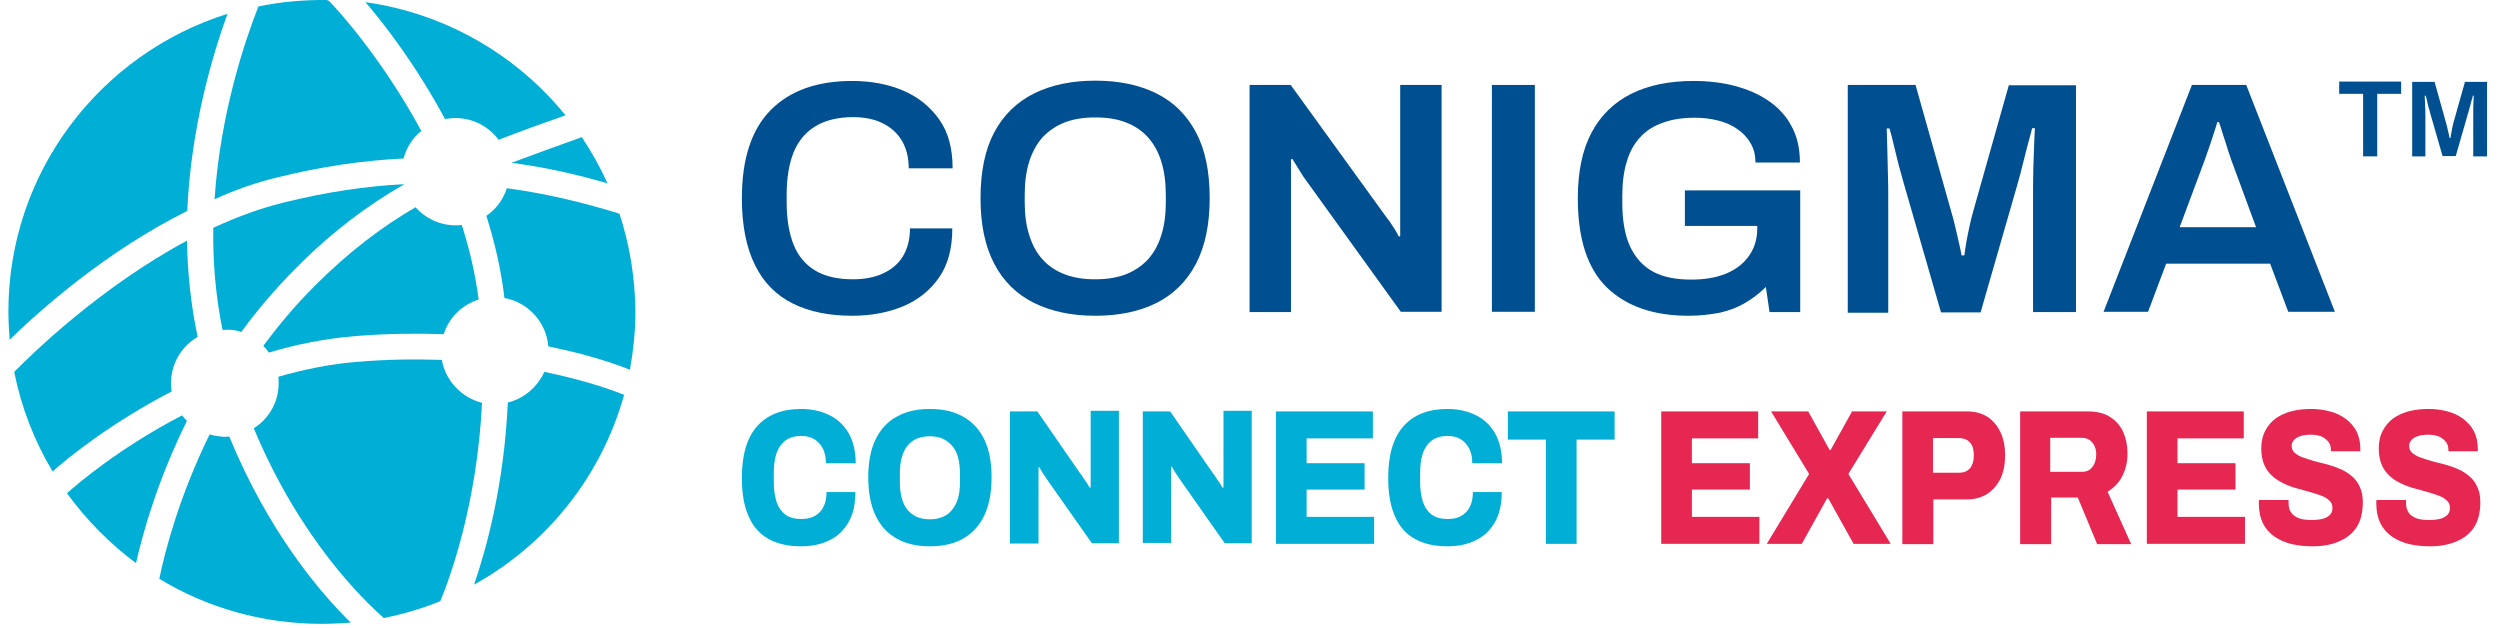
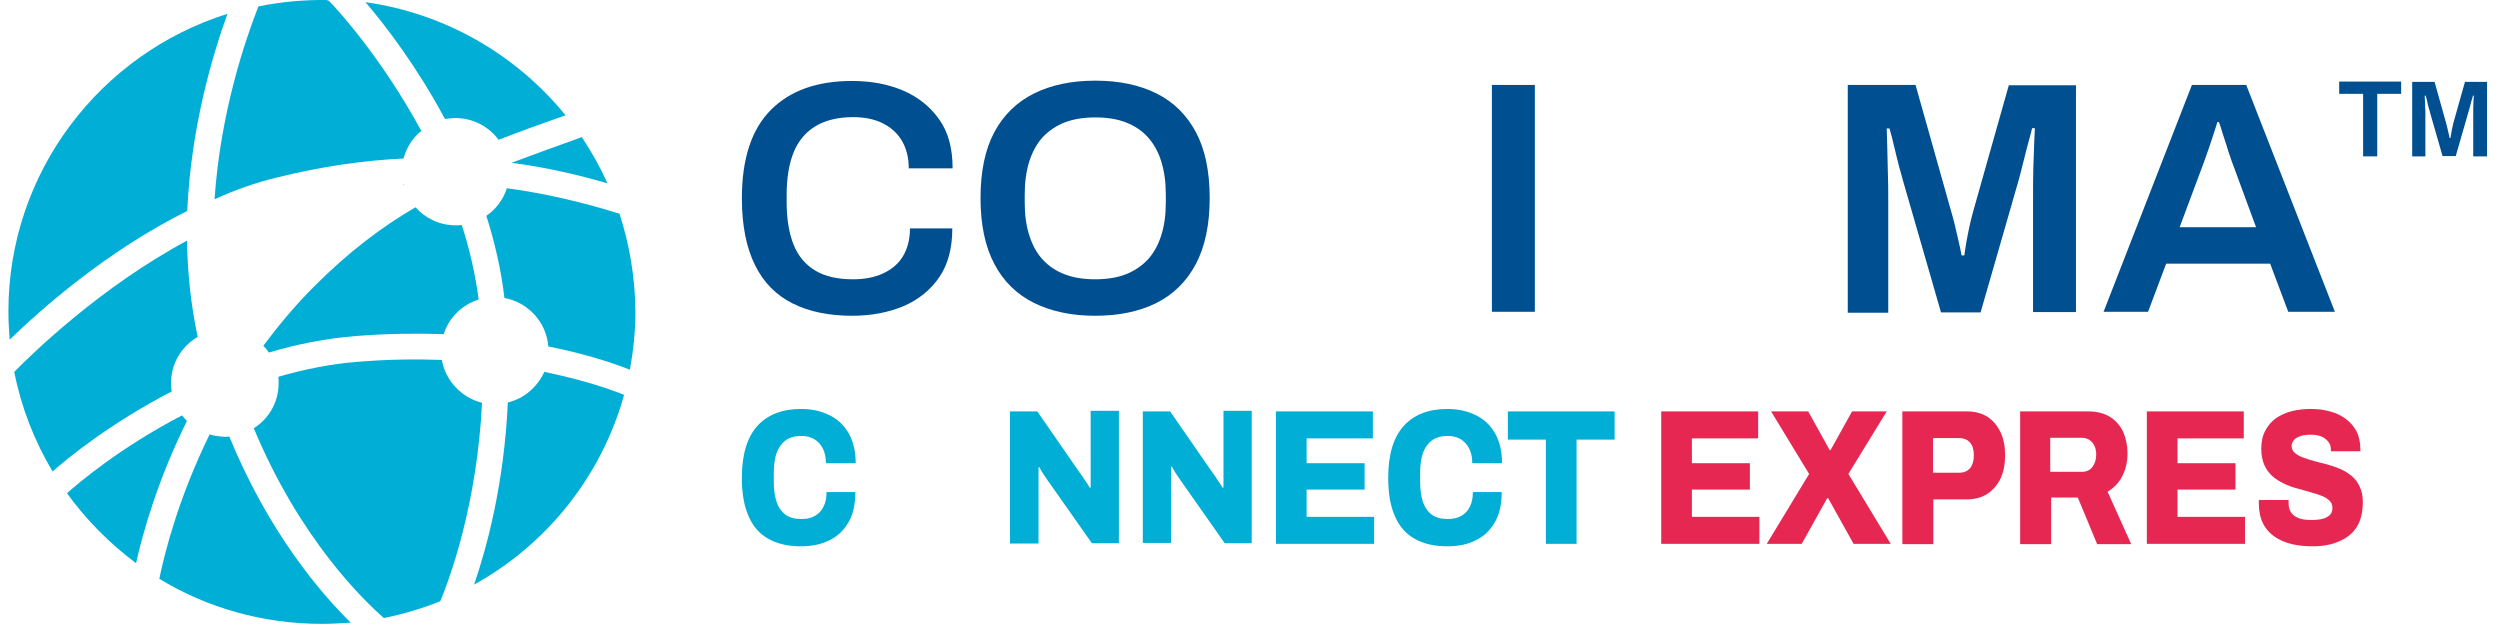
<svg xmlns="http://www.w3.org/2000/svg" width="183" height="46" viewBox="0 0 183 46" fill="none">
  <path d="M14.471 24.663C13.955 22.262 13.73 19.905 13.685 17.617C7.375 21.005 2.39 25.852 1.043 27.221C1.559 29.846 2.525 32.292 3.85 34.513C4.928 33.548 8.094 30.968 12.562 28.657C12.54 28.455 12.518 28.253 12.518 28.051C12.518 26.592 13.303 25.336 14.471 24.663Z" fill="#00AED6" />
  <path d="M44.47 13.421C43.931 12.231 43.302 11.109 42.584 10.032L42.359 10.122C40.608 10.75 38.991 11.334 37.441 11.917C40.001 12.254 42.314 12.792 44.47 13.421Z" fill="#00AED6" />
-   <path d="M17.659 24.304C18.826 22.71 20.151 21.14 21.678 19.614C24.328 16.944 26.865 15.059 29.515 13.533V13.488C26.82 13.623 23.901 14.049 20.735 14.834C18.984 15.261 17.277 15.912 15.615 16.674C15.57 19.075 15.773 21.611 16.289 24.147C16.357 24.147 16.401 24.147 16.469 24.147C16.895 24.102 17.3 24.169 17.659 24.304Z" fill="#00AED6" />
  <path d="M26.079 24.595C28.37 24.416 30.503 24.393 32.479 24.461C32.861 23.249 33.826 22.306 35.039 21.925C34.792 20.04 34.365 18.223 33.804 16.472C33.647 16.495 33.512 16.495 33.355 16.495C32.187 16.495 31.132 15.979 30.413 15.171C27.921 16.629 25.54 18.425 23.026 20.938C21.611 22.351 20.376 23.832 19.275 25.313C19.433 25.47 19.567 25.628 19.68 25.807C21.701 25.201 23.834 24.775 26.079 24.595Z" fill="#00AED6" />
  <path d="M32.343 26.346C30.457 26.278 28.413 26.301 26.235 26.48C24.192 26.637 22.238 27.041 20.375 27.58C20.397 27.737 20.397 27.894 20.397 28.051C20.397 29.442 19.678 30.654 18.578 31.349C21.969 39.495 26.662 43.983 28.099 45.239C29.536 44.947 30.906 44.544 32.231 44.005C32.994 42.165 34.925 36.802 35.285 29.487C33.78 29.105 32.612 27.871 32.343 26.346Z" fill="#00AED6" />
  <path d="M45.345 15.642C42.875 14.879 40.136 14.184 37.104 13.78C36.835 14.61 36.296 15.328 35.6 15.799C36.206 17.706 36.678 19.704 36.925 21.813C38.654 22.127 40.001 23.585 40.136 25.358C43.055 25.942 45.098 26.66 46.109 27.064C46.356 25.695 46.513 24.281 46.513 22.823C46.49 20.309 46.086 17.909 45.345 15.642Z" fill="#00AED6" />
  <path d="M13.325 30.407C8.744 32.785 5.623 35.456 4.904 36.106C6.319 38.059 8.026 39.786 9.957 41.223C10.473 38.934 11.551 35.119 13.684 30.811C13.572 30.699 13.437 30.564 13.325 30.407Z" fill="#00AED6" />
  <path d="M15.345 31.798C13.099 36.376 12.066 40.392 11.662 42.367C15.12 44.476 19.207 45.666 23.563 45.666C24.282 45.666 24.978 45.621 25.674 45.576C23.496 43.444 19.678 39.001 16.782 31.955C16.67 31.955 16.58 31.978 16.468 31.978C16.063 31.955 15.704 31.91 15.345 31.798Z" fill="#00AED6" />
  <path d="M37.173 29.465C36.904 35.389 35.646 40.056 34.703 42.793C40.025 39.854 44.022 34.872 45.684 28.904C44.92 28.59 42.899 27.849 39.845 27.221C39.329 28.343 38.363 29.173 37.173 29.465Z" fill="#00AED6" />
  <path d="M33.333 8.641C34.636 8.641 35.781 9.269 36.499 10.234C38.049 9.628 39.666 9.045 41.395 8.439C37.824 4.041 32.637 0.989 26.754 0.159C28.213 1.865 30.504 4.849 32.57 8.708C32.817 8.686 33.064 8.641 33.333 8.641Z" fill="#00AED6" />
  <path d="M20.263 12.994C23.609 12.164 26.686 11.738 29.537 11.603C29.762 10.795 30.211 10.077 30.84 9.584C28.01 4.355 24.777 0.765 24.081 0.069L23.924 0.002C22.217 -0.02 20.533 0.137 18.916 0.473C17.973 2.874 16.132 8.215 15.705 14.588C17.165 13.914 18.692 13.376 20.263 12.994Z" fill="#00AED6" />
  <path d="M16.648 1.012C7.352 3.929 0.615 12.591 0.615 22.8C0.615 23.496 0.66 24.192 0.705 24.865C2.995 22.643 7.801 18.38 13.707 15.44C13.976 9.337 15.548 4.064 16.648 1.012Z" fill="#00AED6" />
  <path d="M29.605 13.466C29.583 13.466 29.538 13.466 29.516 13.466C29.516 13.466 29.516 13.488 29.516 13.511C29.561 13.488 29.583 13.488 29.605 13.466Z" fill="#00AED6" />
  <path d="M62.389 23.114C60.704 23.114 59.245 22.823 58.032 22.217C56.82 21.611 55.899 20.691 55.27 19.412C54.642 18.155 54.305 16.517 54.305 14.52C54.305 11.603 55.023 9.449 56.438 8.035C57.853 6.622 59.829 5.926 62.366 5.926C63.736 5.926 64.971 6.15 66.094 6.622C67.194 7.093 68.07 7.788 68.743 8.731C69.417 9.673 69.731 10.863 69.731 12.321H66.52C66.52 11.513 66.341 10.84 66.004 10.279C65.667 9.718 65.173 9.292 64.567 9C63.96 8.708 63.242 8.574 62.456 8.574C61.356 8.574 60.435 8.798 59.716 9.225C58.998 9.651 58.459 10.279 58.1 11.132C57.763 11.962 57.583 13.017 57.583 14.251V14.789C57.583 16.046 57.763 17.101 58.1 17.931C58.436 18.761 58.975 19.389 59.694 19.816C60.412 20.242 61.333 20.444 62.433 20.444C63.264 20.444 64.005 20.309 64.634 20.018C65.263 19.726 65.757 19.322 66.094 18.761C66.43 18.2 66.61 17.527 66.61 16.719H69.709C69.709 18.178 69.394 19.367 68.743 20.309C68.092 21.252 67.216 21.948 66.116 22.419C65.038 22.867 63.781 23.114 62.389 23.114Z" fill="#005091" />
  <path d="M80.174 23.114C78.445 23.114 76.963 22.8 75.683 22.172C74.425 21.544 73.46 20.601 72.786 19.322C72.112 18.043 71.775 16.45 71.775 14.498C71.775 12.546 72.112 10.93 72.786 9.673C73.46 8.417 74.425 7.474 75.683 6.846C76.94 6.218 78.445 5.904 80.174 5.904C81.925 5.904 83.407 6.218 84.665 6.846C85.922 7.474 86.865 8.417 87.539 9.673C88.213 10.93 88.549 12.546 88.549 14.498C88.549 16.427 88.213 18.043 87.539 19.322C86.865 20.601 85.9 21.544 84.665 22.172C83.407 22.8 81.903 23.114 80.174 23.114ZM80.174 20.444C81.004 20.444 81.745 20.332 82.397 20.085C83.025 19.838 83.564 19.479 84.013 19.008C84.44 18.537 84.777 17.953 85.001 17.235C85.226 16.54 85.338 15.732 85.338 14.812V14.273C85.338 13.331 85.226 12.523 85.001 11.805C84.777 11.087 84.44 10.504 84.013 10.032C83.587 9.561 83.048 9.202 82.397 8.955C81.768 8.708 81.027 8.596 80.174 8.596C79.343 8.596 78.602 8.708 77.951 8.955C77.322 9.202 76.783 9.561 76.334 10.032C75.907 10.504 75.57 11.109 75.346 11.805C75.121 12.523 75.009 13.331 75.009 14.273V14.812C75.009 15.732 75.121 16.54 75.346 17.235C75.57 17.931 75.885 18.537 76.334 19.008C76.76 19.479 77.299 19.838 77.951 20.085C78.602 20.332 79.32 20.444 80.174 20.444Z" fill="#005091" />
-   <path d="M91.469 22.823V6.218H94.478L101.574 16.024C101.663 16.113 101.753 16.248 101.865 16.427C101.978 16.607 102.09 16.764 102.18 16.921C102.27 17.078 102.337 17.213 102.382 17.303H102.494C102.494 17.078 102.494 16.854 102.494 16.652C102.494 16.45 102.494 16.226 102.494 16.024V6.218H105.526V22.823H102.539L95.421 12.95C95.286 12.748 95.151 12.523 94.972 12.231C94.792 11.94 94.68 11.76 94.612 11.648H94.5C94.5 11.85 94.5 12.074 94.5 12.299C94.5 12.523 94.5 12.748 94.5 12.972V22.845H91.469V22.823Z" fill="#005091" />
  <path d="M109.207 22.823V6.218H112.351V22.823H109.207Z" fill="#005091" />
-   <path d="M123.602 23.114C121.042 23.114 119.044 22.419 117.629 21.05C116.215 19.681 115.496 17.505 115.496 14.52C115.496 12.568 115.833 10.952 116.507 9.696C117.18 8.439 118.146 7.497 119.403 6.868C120.661 6.24 122.188 5.926 123.962 5.926C125.017 5.926 126.028 6.038 126.971 6.285C127.914 6.532 128.745 6.891 129.463 7.385C130.182 7.878 130.743 8.484 131.147 9.247C131.551 9.987 131.754 10.863 131.754 11.895H128.498C128.498 11.356 128.385 10.885 128.138 10.481C127.914 10.077 127.577 9.718 127.173 9.449C126.769 9.157 126.297 8.955 125.758 8.821C125.219 8.686 124.658 8.619 124.074 8.619C123.176 8.619 122.412 8.731 121.739 8.978C121.065 9.202 120.504 9.561 120.077 10.032C119.628 10.504 119.291 11.109 119.089 11.805C118.864 12.523 118.752 13.353 118.752 14.296V14.812C118.752 16.113 118.932 17.19 119.313 18.021C119.695 18.851 120.257 19.479 120.998 19.883C121.739 20.287 122.682 20.466 123.804 20.466C124.748 20.466 125.601 20.332 126.319 20.04C127.038 19.748 127.599 19.322 128.004 18.761C128.408 18.2 128.632 17.527 128.632 16.719V16.54H123.333V13.937H131.776V22.845H129.53L129.261 21.005C128.767 21.499 128.251 21.88 127.712 22.194C127.173 22.509 126.566 22.733 125.893 22.89C125.174 23.025 124.433 23.114 123.602 23.114Z" fill="#005091" />
  <path d="M135.256 22.823V6.218H140.218L142.823 15.463C142.913 15.777 143.025 16.158 143.115 16.562C143.205 16.966 143.295 17.348 143.385 17.729C143.474 18.11 143.542 18.425 143.587 18.694H143.789C143.811 18.447 143.879 18.155 143.924 17.796C143.991 17.437 144.058 17.056 144.148 16.652C144.238 16.248 144.328 15.844 144.44 15.463L147.045 6.24H151.962V22.845H148.819V14.453C148.819 13.712 148.819 12.972 148.841 12.231C148.864 11.491 148.886 10.863 148.909 10.324C148.931 9.786 148.953 9.471 148.953 9.382H148.751C148.729 9.516 148.639 9.83 148.504 10.324C148.37 10.818 148.235 11.334 148.1 11.895C147.965 12.456 147.831 12.95 147.718 13.353L144.979 22.867H142.082L139.343 13.376C139.253 13.039 139.141 12.635 139.006 12.164C138.894 11.693 138.759 11.199 138.647 10.706C138.534 10.212 138.422 9.763 138.31 9.404H138.108C138.13 9.83 138.13 10.369 138.153 10.975C138.175 11.581 138.175 12.187 138.197 12.815C138.22 13.443 138.22 14.004 138.22 14.498V22.89H135.256V22.823Z" fill="#005091" />
  <path d="M153.982 22.823L160.449 6.218H164.424L170.914 22.823H167.5L166.175 19.3H158.563L157.238 22.823H153.982ZM159.551 16.63H165.143L163.481 12.119C163.414 11.962 163.346 11.76 163.256 11.491C163.167 11.244 163.077 10.975 162.987 10.661C162.897 10.369 162.785 10.055 162.695 9.763C162.605 9.449 162.515 9.18 162.425 8.933H162.313C162.223 9.247 162.089 9.629 161.954 10.055C161.819 10.481 161.684 10.863 161.55 11.244C161.415 11.626 161.325 11.895 161.235 12.119L159.551 16.63Z" fill="#005091" />
  <path d="M172.98 11.446V6.869H171.229V5.971H175.764V6.869H174.013V11.446H172.98Z" fill="#005091" />
  <path d="M176.572 11.446V5.993H178.211L179.065 9.045C179.087 9.157 179.132 9.27 179.155 9.404C179.177 9.539 179.222 9.673 179.244 9.786C179.267 9.898 179.289 10.01 179.312 10.1H179.379C179.379 10.01 179.402 9.92 179.424 9.808C179.447 9.696 179.469 9.561 179.491 9.427C179.514 9.292 179.559 9.157 179.581 9.023L180.435 5.993H182.051V11.446H181.041V8.686C181.041 8.439 181.041 8.192 181.041 7.946C181.041 7.699 181.063 7.497 181.063 7.317C181.063 7.138 181.086 7.048 181.086 7.003H181.018C181.018 7.048 180.973 7.16 180.929 7.317C180.884 7.474 180.839 7.654 180.794 7.833C180.749 8.013 180.704 8.17 180.659 8.305L179.761 11.424H178.795L177.897 8.305C177.875 8.192 177.83 8.058 177.785 7.901C177.74 7.744 177.695 7.587 177.673 7.43C177.628 7.272 177.605 7.115 177.56 7.003H177.493C177.493 7.138 177.493 7.317 177.515 7.519C177.515 7.721 177.515 7.923 177.538 8.125C177.538 8.327 177.538 8.507 177.538 8.686V11.446H176.572Z" fill="#005091" />
  <path d="M58.616 39.989C57.695 39.989 56.91 39.809 56.258 39.45C55.607 39.091 55.113 38.53 54.799 37.789C54.462 37.049 54.305 36.106 54.305 34.962C54.305 33.279 54.686 32.023 55.427 31.192C56.169 30.362 57.246 29.936 58.639 29.936C59.424 29.936 60.098 30.093 60.704 30.385C61.311 30.676 61.782 31.125 62.119 31.709C62.456 32.292 62.636 33.032 62.636 33.907H60.457C60.457 33.504 60.39 33.145 60.233 32.83C60.076 32.539 59.873 32.314 59.627 32.157C59.357 32 59.043 31.91 58.661 31.91C58.189 31.91 57.808 32.023 57.516 32.225C57.224 32.449 56.999 32.741 56.842 33.167C56.707 33.571 56.64 34.065 56.64 34.626V35.254C56.64 35.837 56.707 36.309 56.842 36.735C56.977 37.139 57.201 37.453 57.493 37.677C57.785 37.879 58.167 37.991 58.639 37.991C59.043 37.991 59.38 37.924 59.649 37.767C59.918 37.61 60.143 37.386 60.278 37.094C60.435 36.802 60.502 36.443 60.502 36.017H62.613C62.613 36.892 62.456 37.632 62.119 38.216C61.782 38.799 61.333 39.248 60.727 39.54C60.12 39.854 59.402 39.989 58.616 39.989Z" fill="#00AED6" />
-   <path d="M68.07 39.989C67.127 39.989 66.319 39.809 65.645 39.428C64.971 39.046 64.455 38.508 64.096 37.745C63.736 37.004 63.557 36.062 63.557 34.94C63.557 33.818 63.736 32.898 64.096 32.157C64.455 31.417 64.971 30.856 65.645 30.497C66.319 30.115 67.127 29.936 68.07 29.936C69.013 29.936 69.822 30.115 70.495 30.497C71.169 30.878 71.685 31.417 72.045 32.157C72.404 32.898 72.584 33.818 72.584 34.94C72.584 36.062 72.404 36.982 72.045 37.745C71.685 38.485 71.169 39.046 70.495 39.428C69.822 39.809 69.013 39.989 68.07 39.989ZM68.07 38.014C68.429 38.014 68.744 37.947 69.013 37.834C69.283 37.722 69.53 37.543 69.709 37.296C69.889 37.071 70.046 36.78 70.136 36.443C70.226 36.106 70.271 35.725 70.271 35.299V34.67C70.271 34.244 70.226 33.863 70.136 33.504C70.046 33.167 69.911 32.875 69.709 32.651C69.53 32.426 69.283 32.247 69.013 32.112C68.744 32 68.429 31.933 68.07 31.933C67.711 31.933 67.374 32 67.105 32.112C66.835 32.225 66.611 32.404 66.408 32.651C66.229 32.875 66.094 33.167 66.004 33.504C65.914 33.84 65.87 34.222 65.87 34.67V35.299C65.87 35.725 65.914 36.106 66.004 36.443C66.094 36.78 66.229 37.071 66.408 37.296C66.588 37.52 66.813 37.7 67.105 37.834C67.374 37.947 67.688 38.014 68.07 38.014Z" fill="#00AED6" />
  <path d="M73.932 39.809V30.115H75.93L79.051 34.626C79.119 34.693 79.186 34.805 79.276 34.94C79.366 35.074 79.456 35.231 79.568 35.366C79.658 35.523 79.725 35.635 79.77 35.703L79.837 35.68C79.837 35.478 79.837 35.276 79.837 35.074C79.837 34.872 79.837 34.715 79.837 34.581V30.07H81.903V39.764H79.927L76.626 35.074C76.514 34.917 76.424 34.76 76.312 34.603C76.222 34.446 76.132 34.311 76.087 34.199L76.02 34.222C76.02 34.379 76.02 34.536 76.02 34.67C76.02 34.828 76.02 34.962 76.02 35.052V39.786H73.932V39.809Z" fill="#00AED6" />
  <path d="M83.654 39.809V30.115H85.653L88.774 34.626C88.841 34.693 88.909 34.805 88.999 34.94C89.088 35.074 89.178 35.231 89.29 35.366C89.38 35.523 89.448 35.635 89.493 35.703L89.56 35.68C89.56 35.478 89.56 35.276 89.56 35.074C89.56 34.872 89.56 34.715 89.56 34.581V30.07H91.626V39.764H89.65L86.326 35.029C86.214 34.872 86.124 34.715 86.012 34.558C85.922 34.401 85.832 34.267 85.787 34.154L85.72 34.177C85.72 34.334 85.72 34.491 85.72 34.626C85.72 34.783 85.72 34.917 85.72 35.007V39.742H83.654V39.809Z" fill="#00AED6" />
  <path d="M93.398 39.809V30.115H100.494V32.09H95.644V33.907H99.888V35.837H95.644V37.834H100.584V39.809H93.398Z" fill="#00AED6" />
  <path d="M105.929 39.989C105.008 39.989 104.222 39.809 103.571 39.45C102.92 39.091 102.426 38.53 102.111 37.789C101.774 37.049 101.617 36.106 101.617 34.962C101.617 33.279 101.999 32.023 102.74 31.192C103.481 30.362 104.559 29.936 105.951 29.936C106.737 29.936 107.411 30.093 108.017 30.385C108.623 30.676 109.095 31.125 109.432 31.709C109.768 32.292 109.948 33.032 109.948 33.907H107.77C107.77 33.504 107.702 33.145 107.545 32.83C107.388 32.539 107.186 32.314 106.939 32.157C106.67 32 106.355 31.91 105.973 31.91C105.502 31.91 105.12 32.023 104.828 32.225C104.536 32.449 104.312 32.741 104.155 33.167C104.02 33.571 103.953 34.065 103.953 34.626V35.254C103.953 35.837 104.02 36.309 104.155 36.735C104.289 37.139 104.514 37.453 104.806 37.677C105.098 37.879 105.479 37.991 105.951 37.991C106.355 37.991 106.692 37.924 106.961 37.767C107.231 37.61 107.455 37.386 107.59 37.094C107.747 36.802 107.815 36.443 107.815 36.017H109.926C109.926 36.892 109.768 37.632 109.432 38.216C109.095 38.799 108.646 39.248 108.039 39.54C107.433 39.854 106.737 39.989 105.929 39.989Z" fill="#00AED6" />
  <path d="M113.159 39.809V32.18H110.375V30.115H118.189V32.18H115.405V39.809H113.159Z" fill="#00AED6" />
  <path d="M121.602 39.809V30.115H128.697V32.09H123.847V33.907H128.091V35.837H123.847V37.834H128.787V39.809H121.602Z" fill="#E62752" />
  <path d="M129.328 39.809L132.427 34.693L129.643 30.115H132.36L133.931 32.943H133.999L135.571 30.115H138.108L135.301 34.693L138.4 39.809H135.683L133.819 36.465H133.752L131.888 39.809H129.328Z" fill="#E62752" />
-   <path d="M139.252 39.809V30.115H143.99C144.574 30.115 145.068 30.25 145.494 30.519C145.899 30.788 146.213 31.17 146.438 31.641C146.662 32.112 146.774 32.673 146.774 33.324C146.774 33.975 146.662 34.558 146.438 35.029C146.213 35.501 145.876 35.882 145.472 36.151C145.045 36.421 144.551 36.555 143.968 36.555H141.52V39.831H139.252V39.809ZM141.497 34.603H143.406C143.765 34.603 144.012 34.491 144.215 34.267C144.394 34.042 144.484 33.728 144.484 33.346C144.484 33.055 144.439 32.83 144.372 32.651C144.282 32.471 144.17 32.337 144.012 32.224C143.855 32.135 143.653 32.067 143.406 32.067H141.497V34.603Z" fill="#E62752" />
+   <path d="M139.252 39.809V30.115H143.99C144.574 30.115 145.068 30.25 145.494 30.519C145.899 30.788 146.213 31.17 146.438 31.641C146.662 32.112 146.774 32.673 146.774 33.324C146.774 33.975 146.662 34.558 146.438 35.029C146.213 35.501 145.876 35.882 145.472 36.151C145.045 36.421 144.551 36.555 143.968 36.555H141.52V39.831H139.252V39.809ZM141.497 34.603H143.406C143.765 34.603 144.012 34.491 144.215 34.267C144.394 34.042 144.484 33.728 144.484 33.346C144.484 33.055 144.439 32.83 144.372 32.651C144.282 32.471 144.17 32.337 144.012 32.224C143.855 32.135 143.653 32.067 143.406 32.067H141.497V34.603" fill="#E62752" />
  <path d="M147.875 39.809V30.115H152.86C153.489 30.115 154.028 30.25 154.454 30.519C154.881 30.788 155.195 31.147 155.42 31.619C155.622 32.09 155.734 32.606 155.734 33.189C155.734 33.818 155.6 34.356 155.353 34.85C155.106 35.343 154.746 35.703 154.275 35.994L156.004 39.831H153.511L152.097 36.421H150.143V39.831H147.875V39.809ZM150.098 34.536H152.411C152.725 34.536 152.972 34.423 153.152 34.199C153.332 33.975 153.444 33.661 153.444 33.279C153.444 33.032 153.399 32.808 153.309 32.628C153.219 32.449 153.107 32.314 152.95 32.202C152.793 32.112 152.613 32.045 152.388 32.045H150.076V34.536H150.098Z" fill="#E62752" />
  <path d="M157.148 39.809V30.115H164.244V32.09H159.394V33.907H163.638V35.837H159.394V37.834H164.334V39.809H157.148Z" fill="#E62752" />
  <path d="M169.298 39.989C168.759 39.989 168.242 39.944 167.771 39.831C167.299 39.719 166.873 39.54 166.513 39.293C166.154 39.046 165.862 38.732 165.66 38.328C165.458 37.924 165.346 37.43 165.346 36.847C165.346 36.802 165.346 36.757 165.346 36.712C165.346 36.667 165.346 36.623 165.368 36.6H167.524C167.524 36.623 167.524 36.667 167.524 36.712C167.524 36.757 167.524 36.78 167.524 36.825C167.524 37.116 167.591 37.363 167.726 37.543C167.861 37.722 168.063 37.857 168.31 37.947C168.557 38.036 168.849 38.059 169.186 38.059C169.365 38.059 169.545 38.059 169.702 38.036C169.859 38.014 169.994 37.991 170.129 37.947C170.263 37.902 170.353 37.834 170.465 37.767C170.555 37.7 170.623 37.61 170.668 37.52C170.712 37.43 170.735 37.296 170.735 37.184C170.735 36.959 170.668 36.78 170.51 36.645C170.376 36.51 170.174 36.376 169.927 36.286C169.68 36.196 169.41 36.106 169.096 36.017C168.781 35.927 168.467 35.837 168.13 35.748C167.793 35.658 167.479 35.545 167.165 35.389C166.85 35.231 166.581 35.074 166.334 34.85C166.087 34.626 165.885 34.356 165.75 34.042C165.615 33.728 165.525 33.324 165.525 32.853C165.525 32.337 165.615 31.91 165.817 31.529C166.019 31.148 166.266 30.856 166.603 30.609C166.94 30.385 167.322 30.205 167.771 30.093C168.22 29.981 168.692 29.936 169.186 29.936C169.68 29.936 170.129 30.003 170.555 30.115C170.982 30.227 171.364 30.407 171.7 30.654C172.037 30.901 172.284 31.192 172.486 31.551C172.666 31.91 172.778 32.359 172.778 32.853V33.032H170.623V32.943C170.623 32.718 170.578 32.539 170.465 32.382C170.353 32.225 170.196 32.09 169.994 31.978C169.792 31.888 169.522 31.821 169.208 31.821C168.894 31.821 168.647 31.843 168.422 31.91C168.22 31.978 168.04 32.068 167.928 32.202C167.816 32.314 167.748 32.471 167.748 32.629C167.748 32.83 167.816 33.01 167.973 33.145C168.13 33.279 168.31 33.391 168.557 33.481C168.804 33.571 169.096 33.661 169.388 33.75C169.702 33.84 170.016 33.907 170.353 33.997C170.69 34.087 171.004 34.199 171.319 34.334C171.633 34.468 171.903 34.648 172.15 34.85C172.397 35.052 172.599 35.321 172.733 35.635C172.891 35.949 172.958 36.331 172.958 36.757C172.958 37.52 172.801 38.148 172.486 38.62C172.172 39.091 171.723 39.428 171.162 39.652C170.645 39.876 170.016 39.989 169.298 39.989Z" fill="#E62752" />
-   <path d="M177.897 39.989C177.358 39.989 176.842 39.944 176.37 39.831C175.899 39.719 175.472 39.54 175.113 39.293C174.754 39.046 174.462 38.732 174.26 38.328C174.058 37.924 173.945 37.43 173.945 36.847C173.945 36.802 173.945 36.757 173.945 36.712C173.945 36.667 173.945 36.623 173.968 36.6H176.123C176.123 36.623 176.123 36.667 176.123 36.712C176.123 36.757 176.123 36.78 176.123 36.825C176.123 37.116 176.191 37.363 176.326 37.543C176.46 37.722 176.662 37.857 176.909 37.947C177.156 38.036 177.448 38.059 177.785 38.059C177.965 38.059 178.144 38.059 178.302 38.036C178.459 38.014 178.593 37.991 178.728 37.947C178.863 37.902 178.953 37.834 179.065 37.767C179.155 37.7 179.222 37.61 179.267 37.52C179.312 37.43 179.335 37.296 179.335 37.184C179.335 36.959 179.267 36.78 179.11 36.645C178.975 36.51 178.773 36.376 178.526 36.286C178.279 36.196 178.01 36.106 177.695 36.017C177.381 35.927 177.067 35.837 176.73 35.748C176.393 35.658 176.079 35.545 175.764 35.389C175.45 35.254 175.18 35.074 174.933 34.85C174.686 34.626 174.484 34.356 174.349 34.042C174.215 33.728 174.125 33.324 174.125 32.853C174.125 32.337 174.215 31.91 174.417 31.529C174.619 31.148 174.866 30.856 175.203 30.609C175.54 30.385 175.921 30.205 176.37 30.093C176.82 29.981 177.291 29.936 177.785 29.936C178.279 29.936 178.728 30.003 179.155 30.115C179.582 30.227 179.963 30.407 180.3 30.654C180.637 30.901 180.884 31.192 181.086 31.551C181.266 31.91 181.378 32.359 181.378 32.853V33.032H179.222V32.943C179.222 32.718 179.177 32.539 179.065 32.382C178.953 32.225 178.796 32.09 178.593 31.978C178.391 31.888 178.122 31.821 177.808 31.821C177.493 31.821 177.246 31.843 177.022 31.91C176.82 31.978 176.64 32.068 176.528 32.202C176.415 32.314 176.348 32.471 176.348 32.629C176.348 32.83 176.415 33.01 176.573 33.145C176.73 33.279 176.909 33.391 177.156 33.481C177.403 33.571 177.695 33.661 177.987 33.75C178.302 33.84 178.616 33.907 178.953 33.997C179.29 34.087 179.604 34.199 179.918 34.334C180.233 34.468 180.502 34.648 180.749 34.85C180.996 35.052 181.198 35.321 181.333 35.635C181.49 35.949 181.558 36.331 181.558 36.757C181.558 37.52 181.4 38.148 181.086 38.62C180.772 39.091 180.323 39.428 179.761 39.652C179.222 39.876 178.593 39.989 177.897 39.989Z" fill="#E62752" />
</svg>